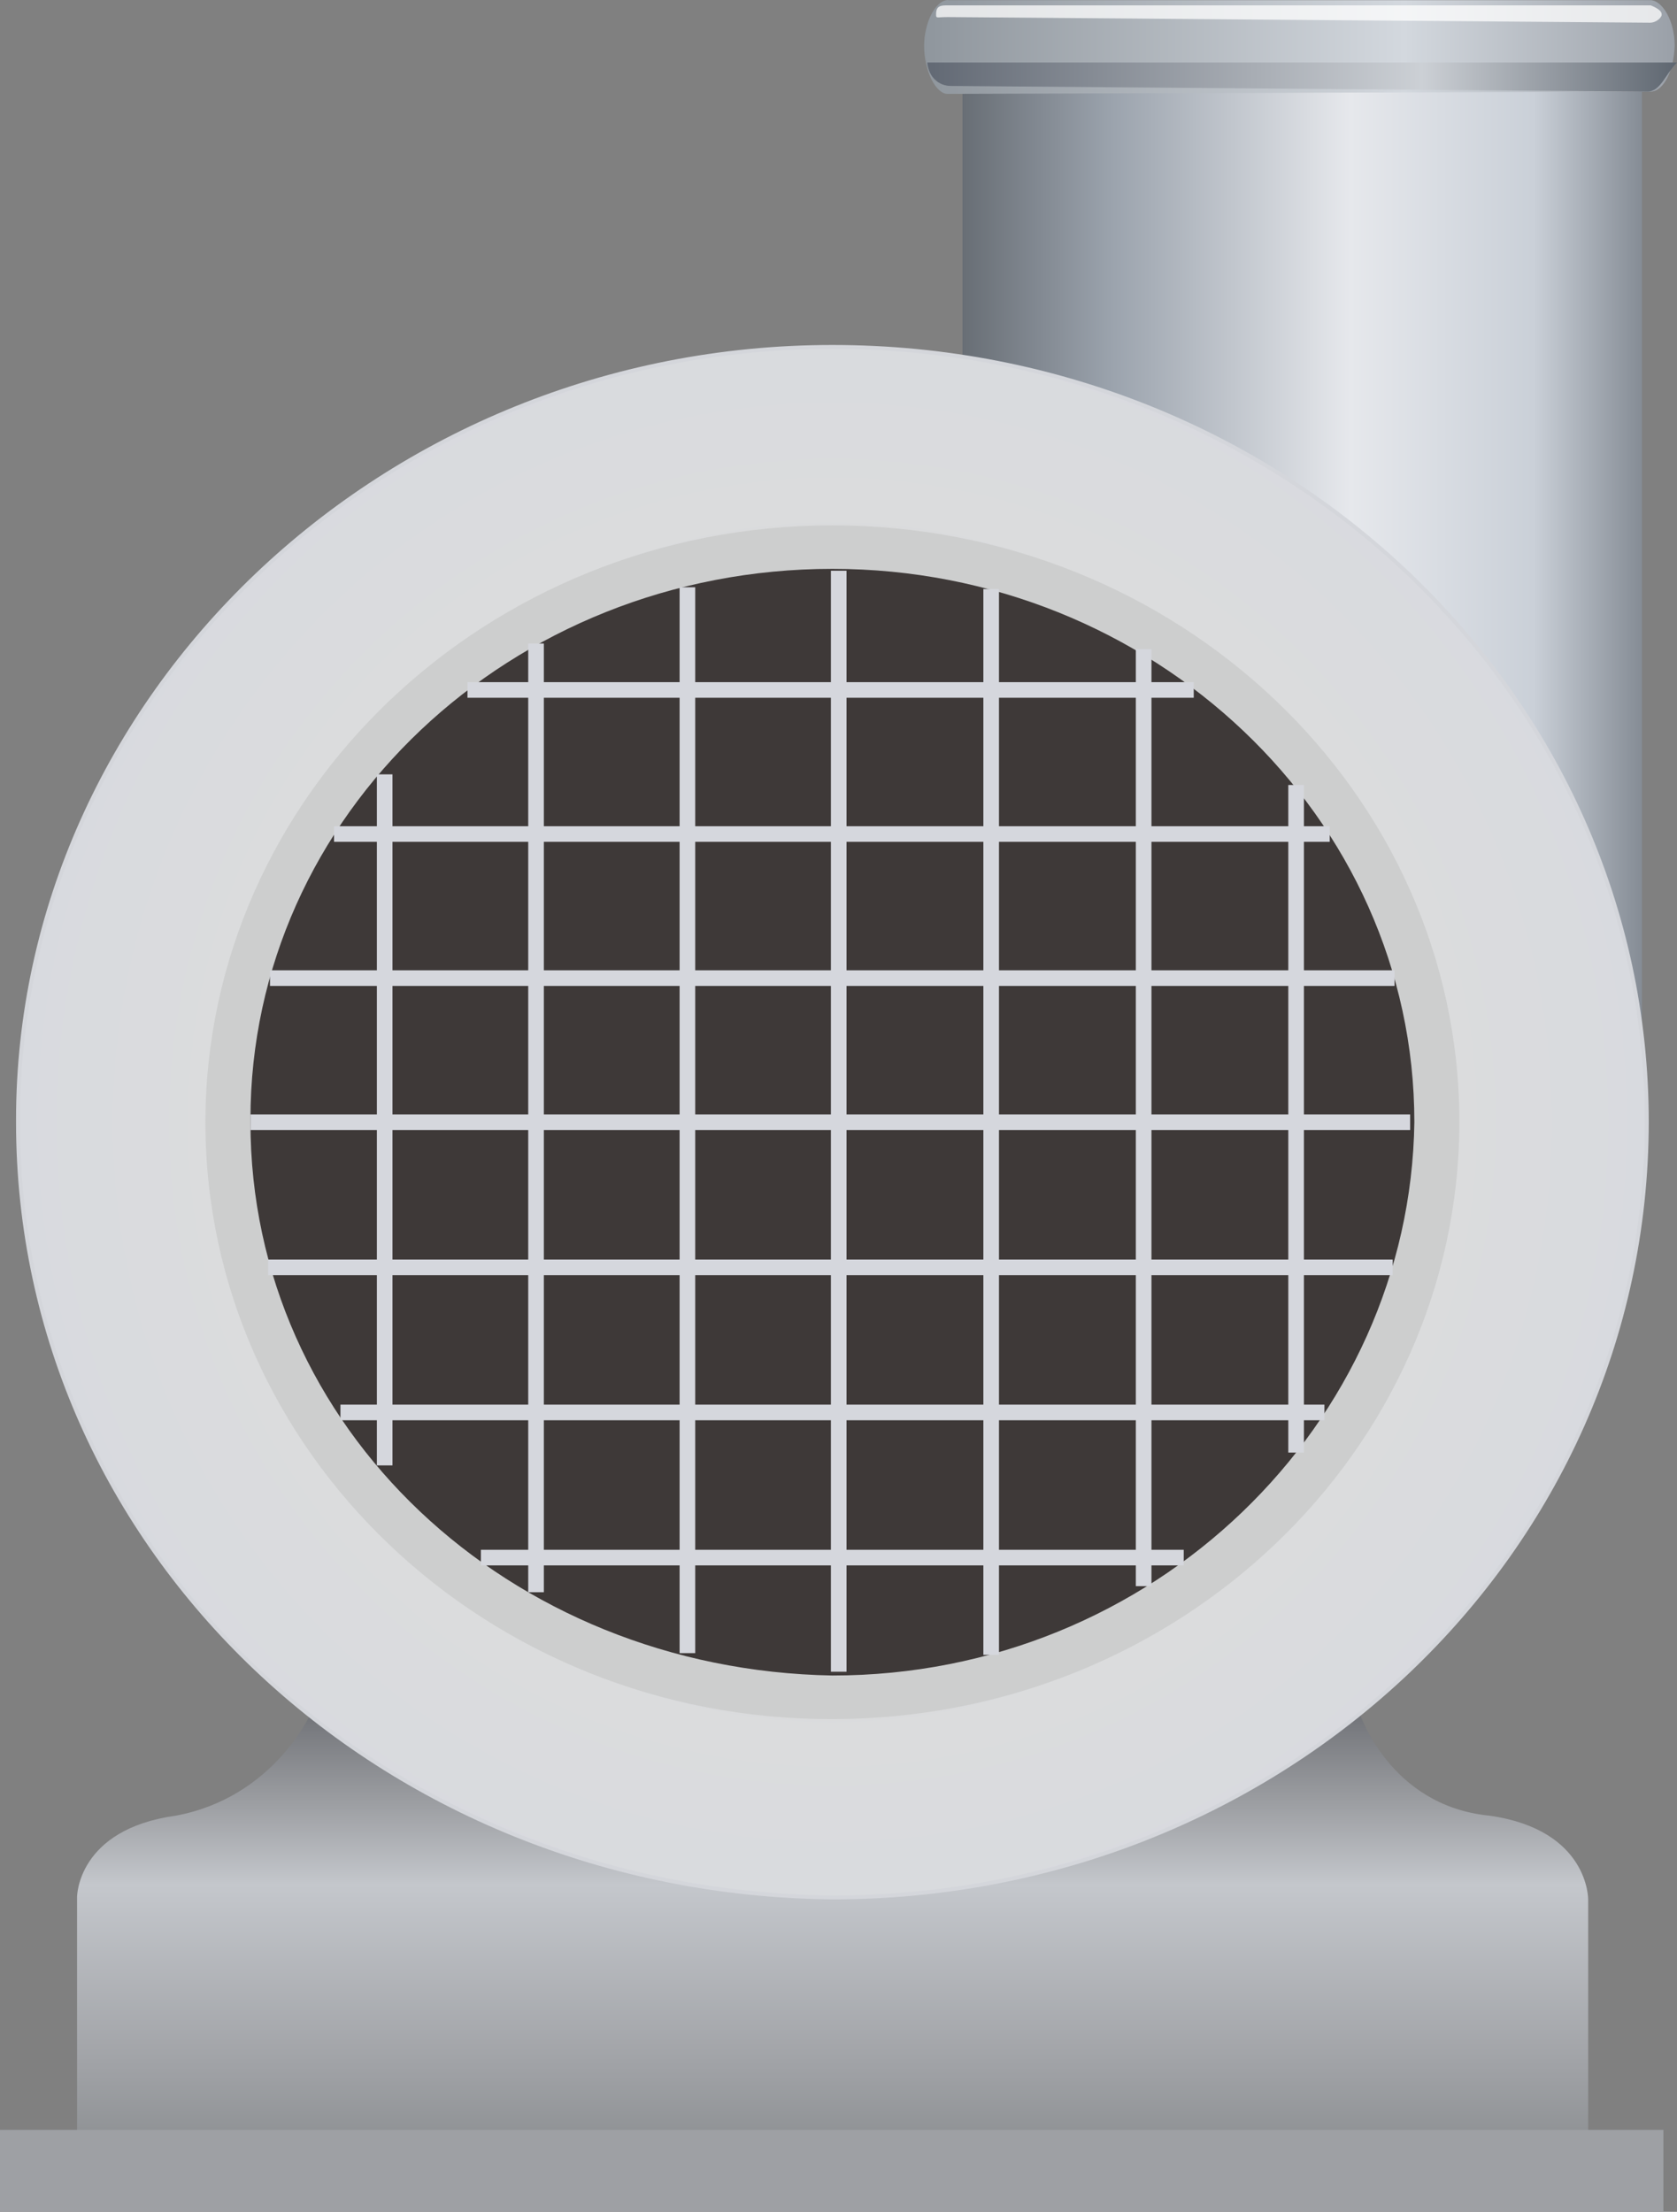
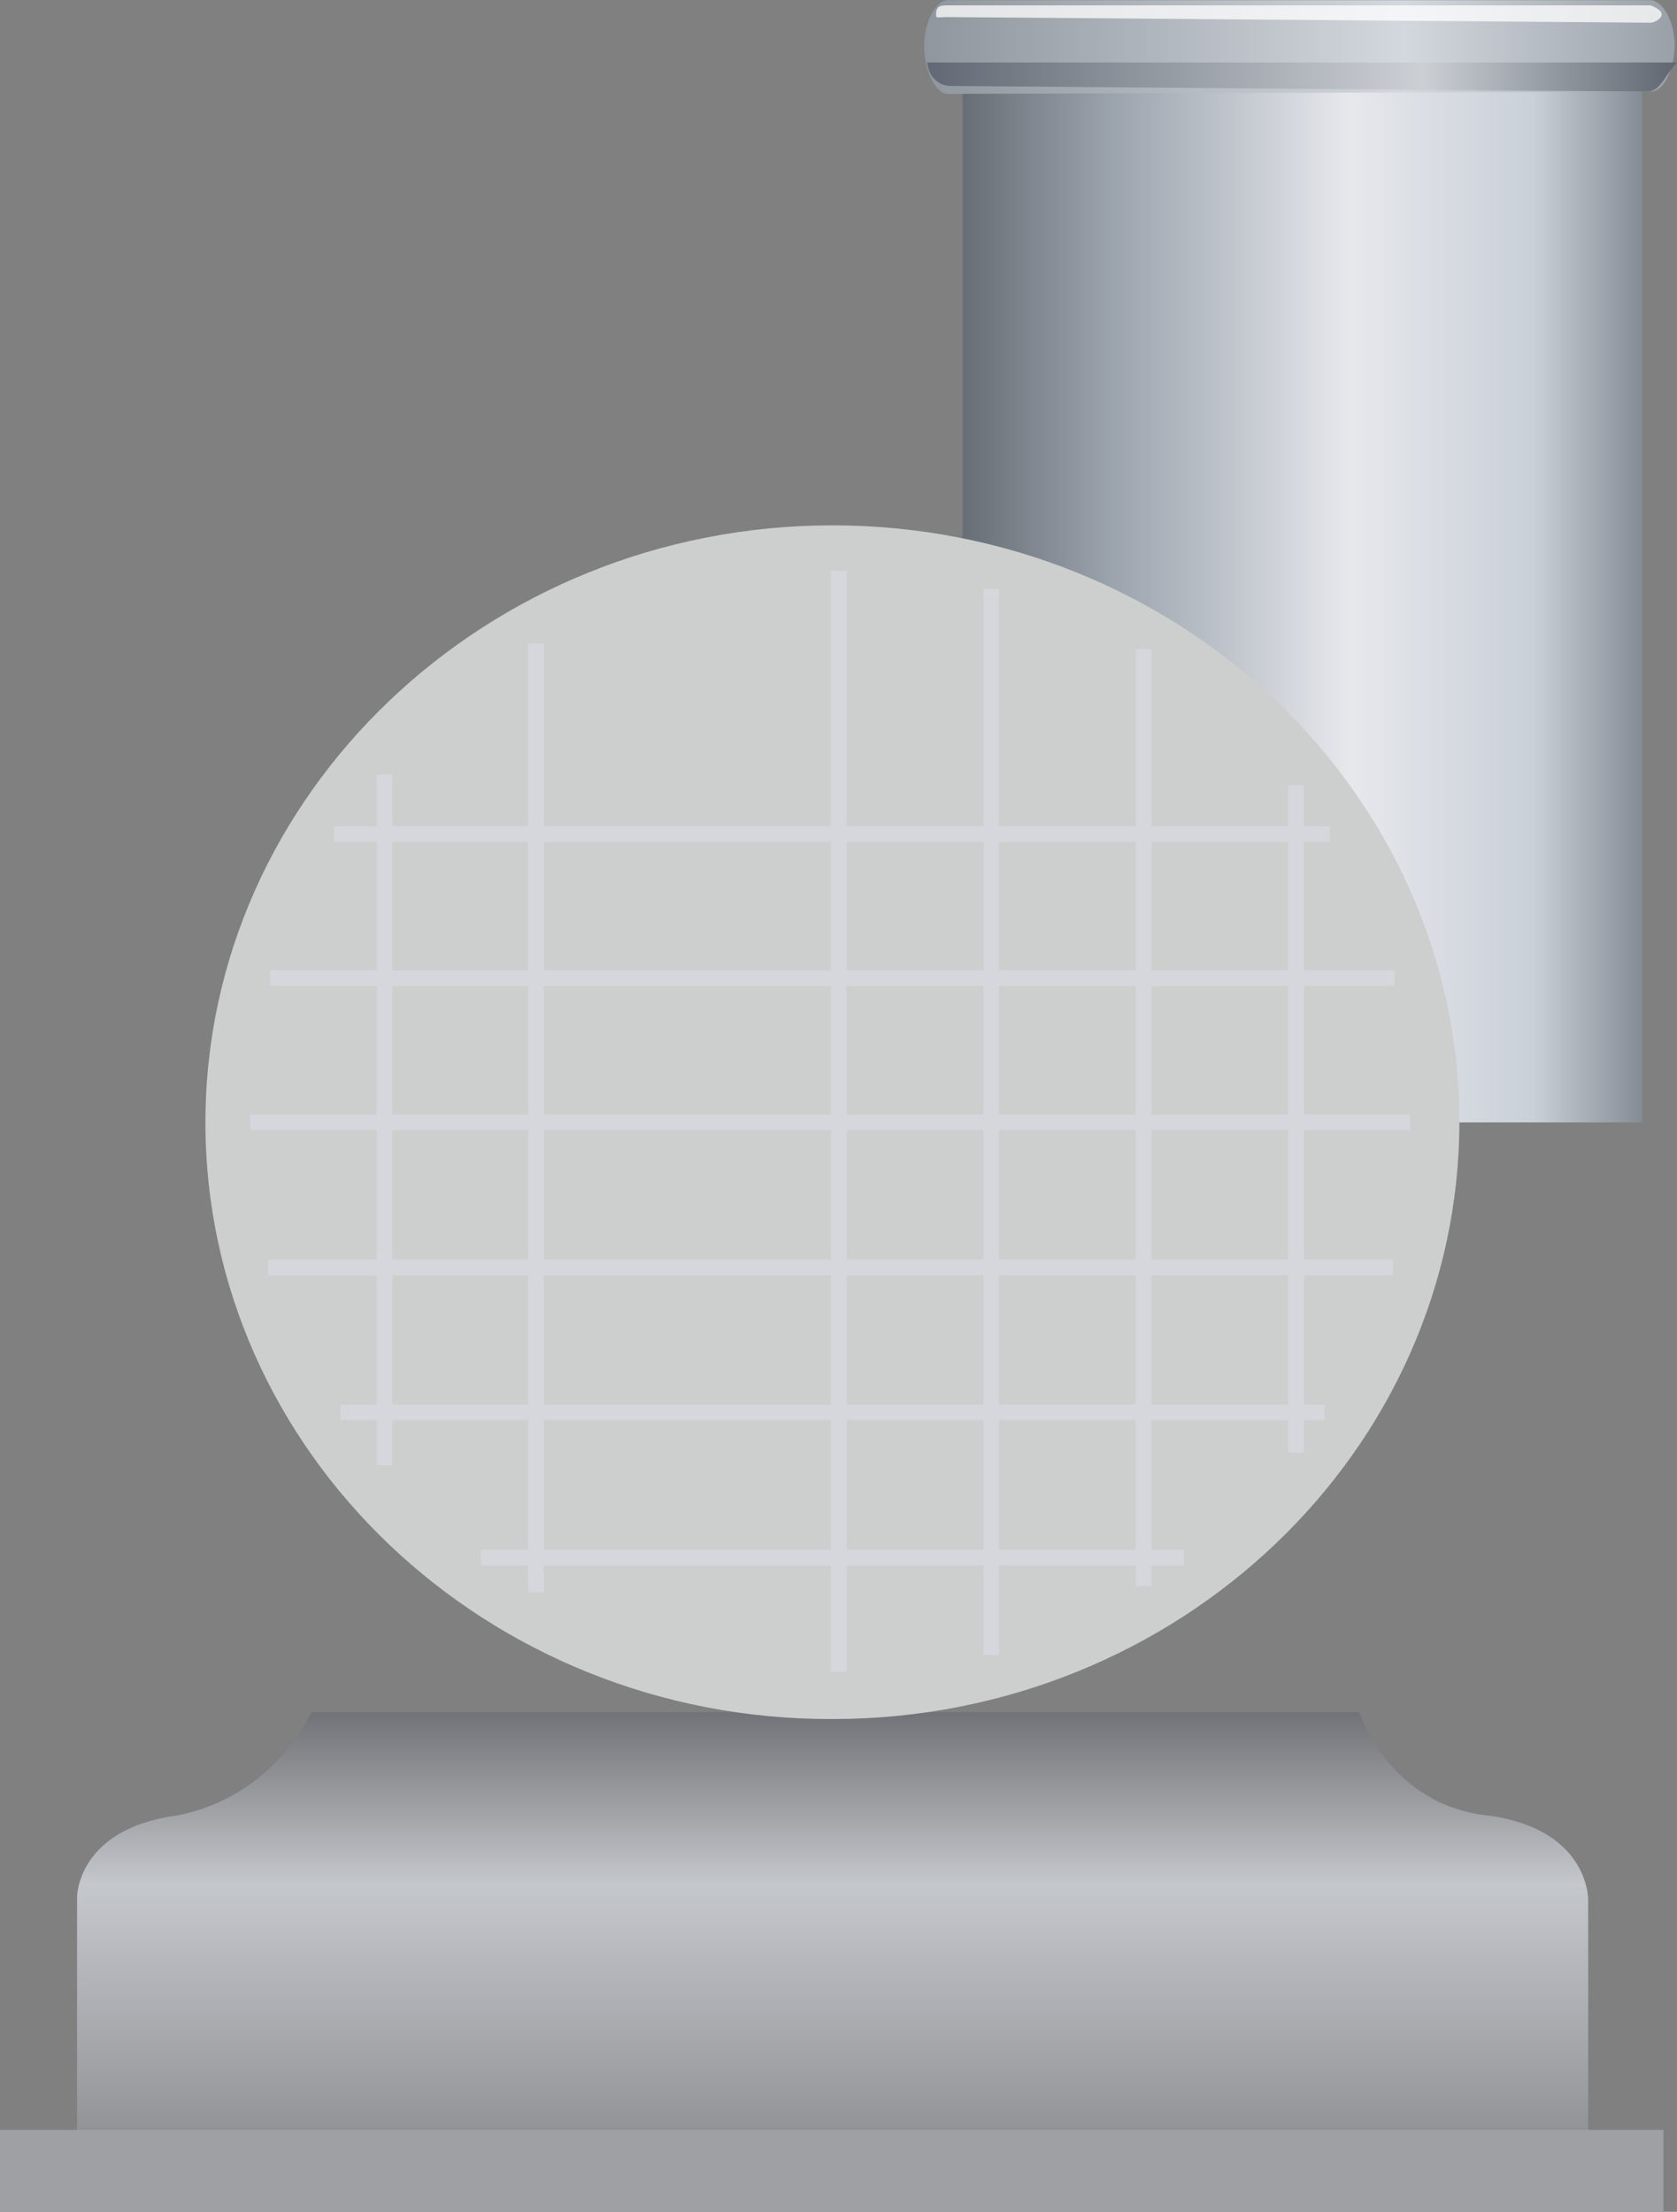
<svg xmlns="http://www.w3.org/2000/svg" preserveAspectRatio="none" version="1.1" id="图层_1" x="0px" y="0px" width="107.371px" height="141.633px" viewBox="17.25 -0.016 107.371 141.633" enable-background="new 17.25 -0.016 107.371 141.633" xml:space="preserve">
  <rect x="17.25" y="-0.016" width="107.371" height="141.633" fill="#808080" stroke="none" />
  <g id="surface341">
    <linearGradient id="SVGID_1_" gradientUnits="userSpaceOnUse" x1="337.592" y1="-294.762" x2="337.592" y2="-330.762" gradientTransform="matrix(0.75 0 0 -0.75 -182.636 -111.446)">
      <stop offset="0" style="stop-color:#717378" />
      <stop offset="0.22" style="stop-color:#9D9FA3" />
      <stop offset="0.41" style="stop-color:#C4C7CC" />
      <stop offset="0.84" style="stop-color:#A0A2A6" />
      <stop offset="1" style="stop-color:#909396" />
    </linearGradient>
    <path fill="url(#SVGID_1_)" d="M37.184,109.625c0,0-2.355,5.453-8.684,6.625c-6.316,0.875-6.316,5.203-6.316,5.203v15.172h96.75   v-15c0,0,0.07-4.465-6.309-5.375c-6.441-0.625-8.344-6.625-8.344-6.625H37.184z" />
    <linearGradient id="SVGID_2_" gradientUnits="userSpaceOnUse" x1="273.094" y1="-338.76" x2="331.094" y2="-338.76" gradientTransform="matrix(0.75 0 0 -0.75 -125.945 -215.215)">
      <stop offset="0" style="stop-color:#686E75" />
      <stop offset="0.22" style="stop-color:#9BA3AD" />
      <stop offset="0.57" style="stop-color:#E6E8EC" />
      <stop offset="0.84" style="stop-color:#CAD0D8" />
      <stop offset="1" style="stop-color:#858C95" />
    </linearGradient>
    <path fill="url(#SVGID_2_)" d="M78.875,5.855h43.5v66h-43.5V5.855z" />
    <radialGradient id="SVGID_3_" cx="342.614" cy="-360.949" r="95.994" gradientTransform="matrix(0.75 0 0 -0.75 -186.415 -198.87)" gradientUnits="userSpaceOnUse">
      <stop offset="0" style="stop-color:#AFB2B9" />
      <stop offset="0.54" style="stop-color:#DBDCDD" />
      <stop offset="0.74" style="stop-color:#D8DADF" />
      <stop offset="0.91" style="stop-color:#AFB2B9" />
      <stop offset="1" style="stop-color:#DBDCDD" />
    </radialGradient>
-     <path fill="url(#SVGID_3_)" stroke="#D4D6DB" stroke-width="0.25" stroke-linejoin="bevel" stroke-miterlimit="10" d="   M18.402,71.699c0-27,23.348-49.5,52.145-49.5c28.855,0,52.141,22.227,52.141,49.645c-0.035,27.605-23.344,49.641-52.141,49.641   c-28.895-0.285-52.145-22.227-52.145-49.641V71.699z" />
    <path fill="#CDCECE" d="M30.402,71.875c0-21,17.973-38.25,40.145-38.25c22.105,0,40.141,17.109,40.141,38.219   c-0.035,21.031-17.973,38.219-40.141,38.219c-22.145,0.063-40.145-17.113-40.145-38.219V71.875z" />
    <path fill="#9EA0A4" d="M17.25,136.367h106.5v5.25H17.25V136.367z" />
-     <path fill="#3E3938" d="M33.285,71.66c0-19.5,16.684-35.25,37.262-35.25c20.488,0,37.258,15.863,37.258,35.434   c-0.27,19.316-16.68,35.43-37.258,35.43c-20.762-0.363-37.262-15.863-37.262-35.43V71.66z" />
    <linearGradient id="SVGID_4_" gradientUnits="userSpaceOnUse" x1="273.089" y1="-298.75" x2="337.162" y2="-298.75" gradientTransform="matrix(0.75 0 0 -0.75 -128.399 -221.072)">
      <stop offset="0" style="stop-color:#8F969D" />
      <stop offset="0.64" style="stop-color:#D3D8DE" />
      <stop offset="1" style="stop-color:#9AA0A8" />
    </linearGradient>
    <path fill="url(#SVGID_4_)" d="M77.918-0.004h45c0.75,0,1.555,1.301,1.555,2.918c-0.055,1.582-0.699,2.938-1.559,2.938   L77.918,5.996c-0.75,0-1.5-1.465-1.5-3.082c0-1.418,0.695-2.93,1.555-2.93L77.918-0.004z" />
    <linearGradient id="SVGID_5_" gradientUnits="userSpaceOnUse" x1="273.091" y1="-295.999" x2="337.091" y2="-295.999" gradientTransform="matrix(0.75 0 0 -0.75 -128.197 -217.08)">
      <stop offset="0" style="stop-color:#626974" />
      <stop offset="0.66" style="stop-color:#CCD0D5" />
      <stop offset="1" style="stop-color:#5E6670" />
    </linearGradient>
    <path fill="url(#SVGID_5_)" d="M124.621,3.988c-0.75,0.75-1.051,1.863-1.898,1.863L78.121,5.488c-0.75,0-1.422-0.559-1.5-1.5   h47.652H124.621z" />
    <path fill="#FFFFFF" fill-opacity="0.749" d="M77.934,0.328h45c0,0,0.703,0.25,0.703,0.555c0.047,0.195-0.332,0.555-0.746,0.555   L77.934,1.078c-0.75,0-0.75,0.113-0.75-0.195c0-0.555,0.336-0.555,0.746-0.555H77.934z" />
    <path fill="none" stroke="#D5D7DD" stroke-linejoin="bevel" stroke-miterlimit="10" d="M33.285,71.844h74.25" />
    <path fill="none" stroke="#D5D7DD" stroke-linejoin="bevel" stroke-miterlimit="10" d="M34.535,62.617h72" />
    <path fill="none" stroke="#D5D7DD" stroke-linejoin="bevel" stroke-miterlimit="10" d="M38.637,53.391h63.75" />
-     <path fill="none" stroke="#D5D7DD" stroke-linejoin="bevel" stroke-miterlimit="10" d="M47.18,44.164h46.5" />
    <path fill="none" stroke="#D5D7DD" stroke-linejoin="bevel" stroke-miterlimit="10" d="M34.418,81.137h72" />
    <path fill="none" stroke="#D5D7DD" stroke-linejoin="bevel" stroke-miterlimit="10" d="M39.047,90.43h63" />
    <path fill="none" stroke="#D5D7DD" stroke-linejoin="bevel" stroke-miterlimit="10" d="M48.039,99.723h45" />
    <path fill="none" stroke="#D5D7DD" stroke-linejoin="bevel" stroke-miterlimit="10" d="M70.949,107.031v-70.5" />
-     <path fill="none" stroke="#D5D7DD" stroke-linejoin="bevel" stroke-miterlimit="10" d="M61.262,105.84V37.59" />
    <path fill="none" stroke="#D5D7DD" stroke-linejoin="bevel" stroke-miterlimit="10" d="M51.57,101.941v-60.75" />
    <path fill="none" stroke="#D5D7DD" stroke-linejoin="bevel" stroke-miterlimit="10" d="M41.879,93.82V49.57" />
    <path fill="none" stroke="#D5D7DD" stroke-linejoin="bevel" stroke-miterlimit="10" d="M80.711,105.953v-68.25" />
    <path fill="none" stroke="#D5D7DD" stroke-linejoin="bevel" stroke-miterlimit="10" d="M90.473,101.551v-60" />
    <path fill="none" stroke="#D5D7DD" stroke-linejoin="bevel" stroke-miterlimit="10" d="M100.234,93V50.25" />
  </g>
</svg>